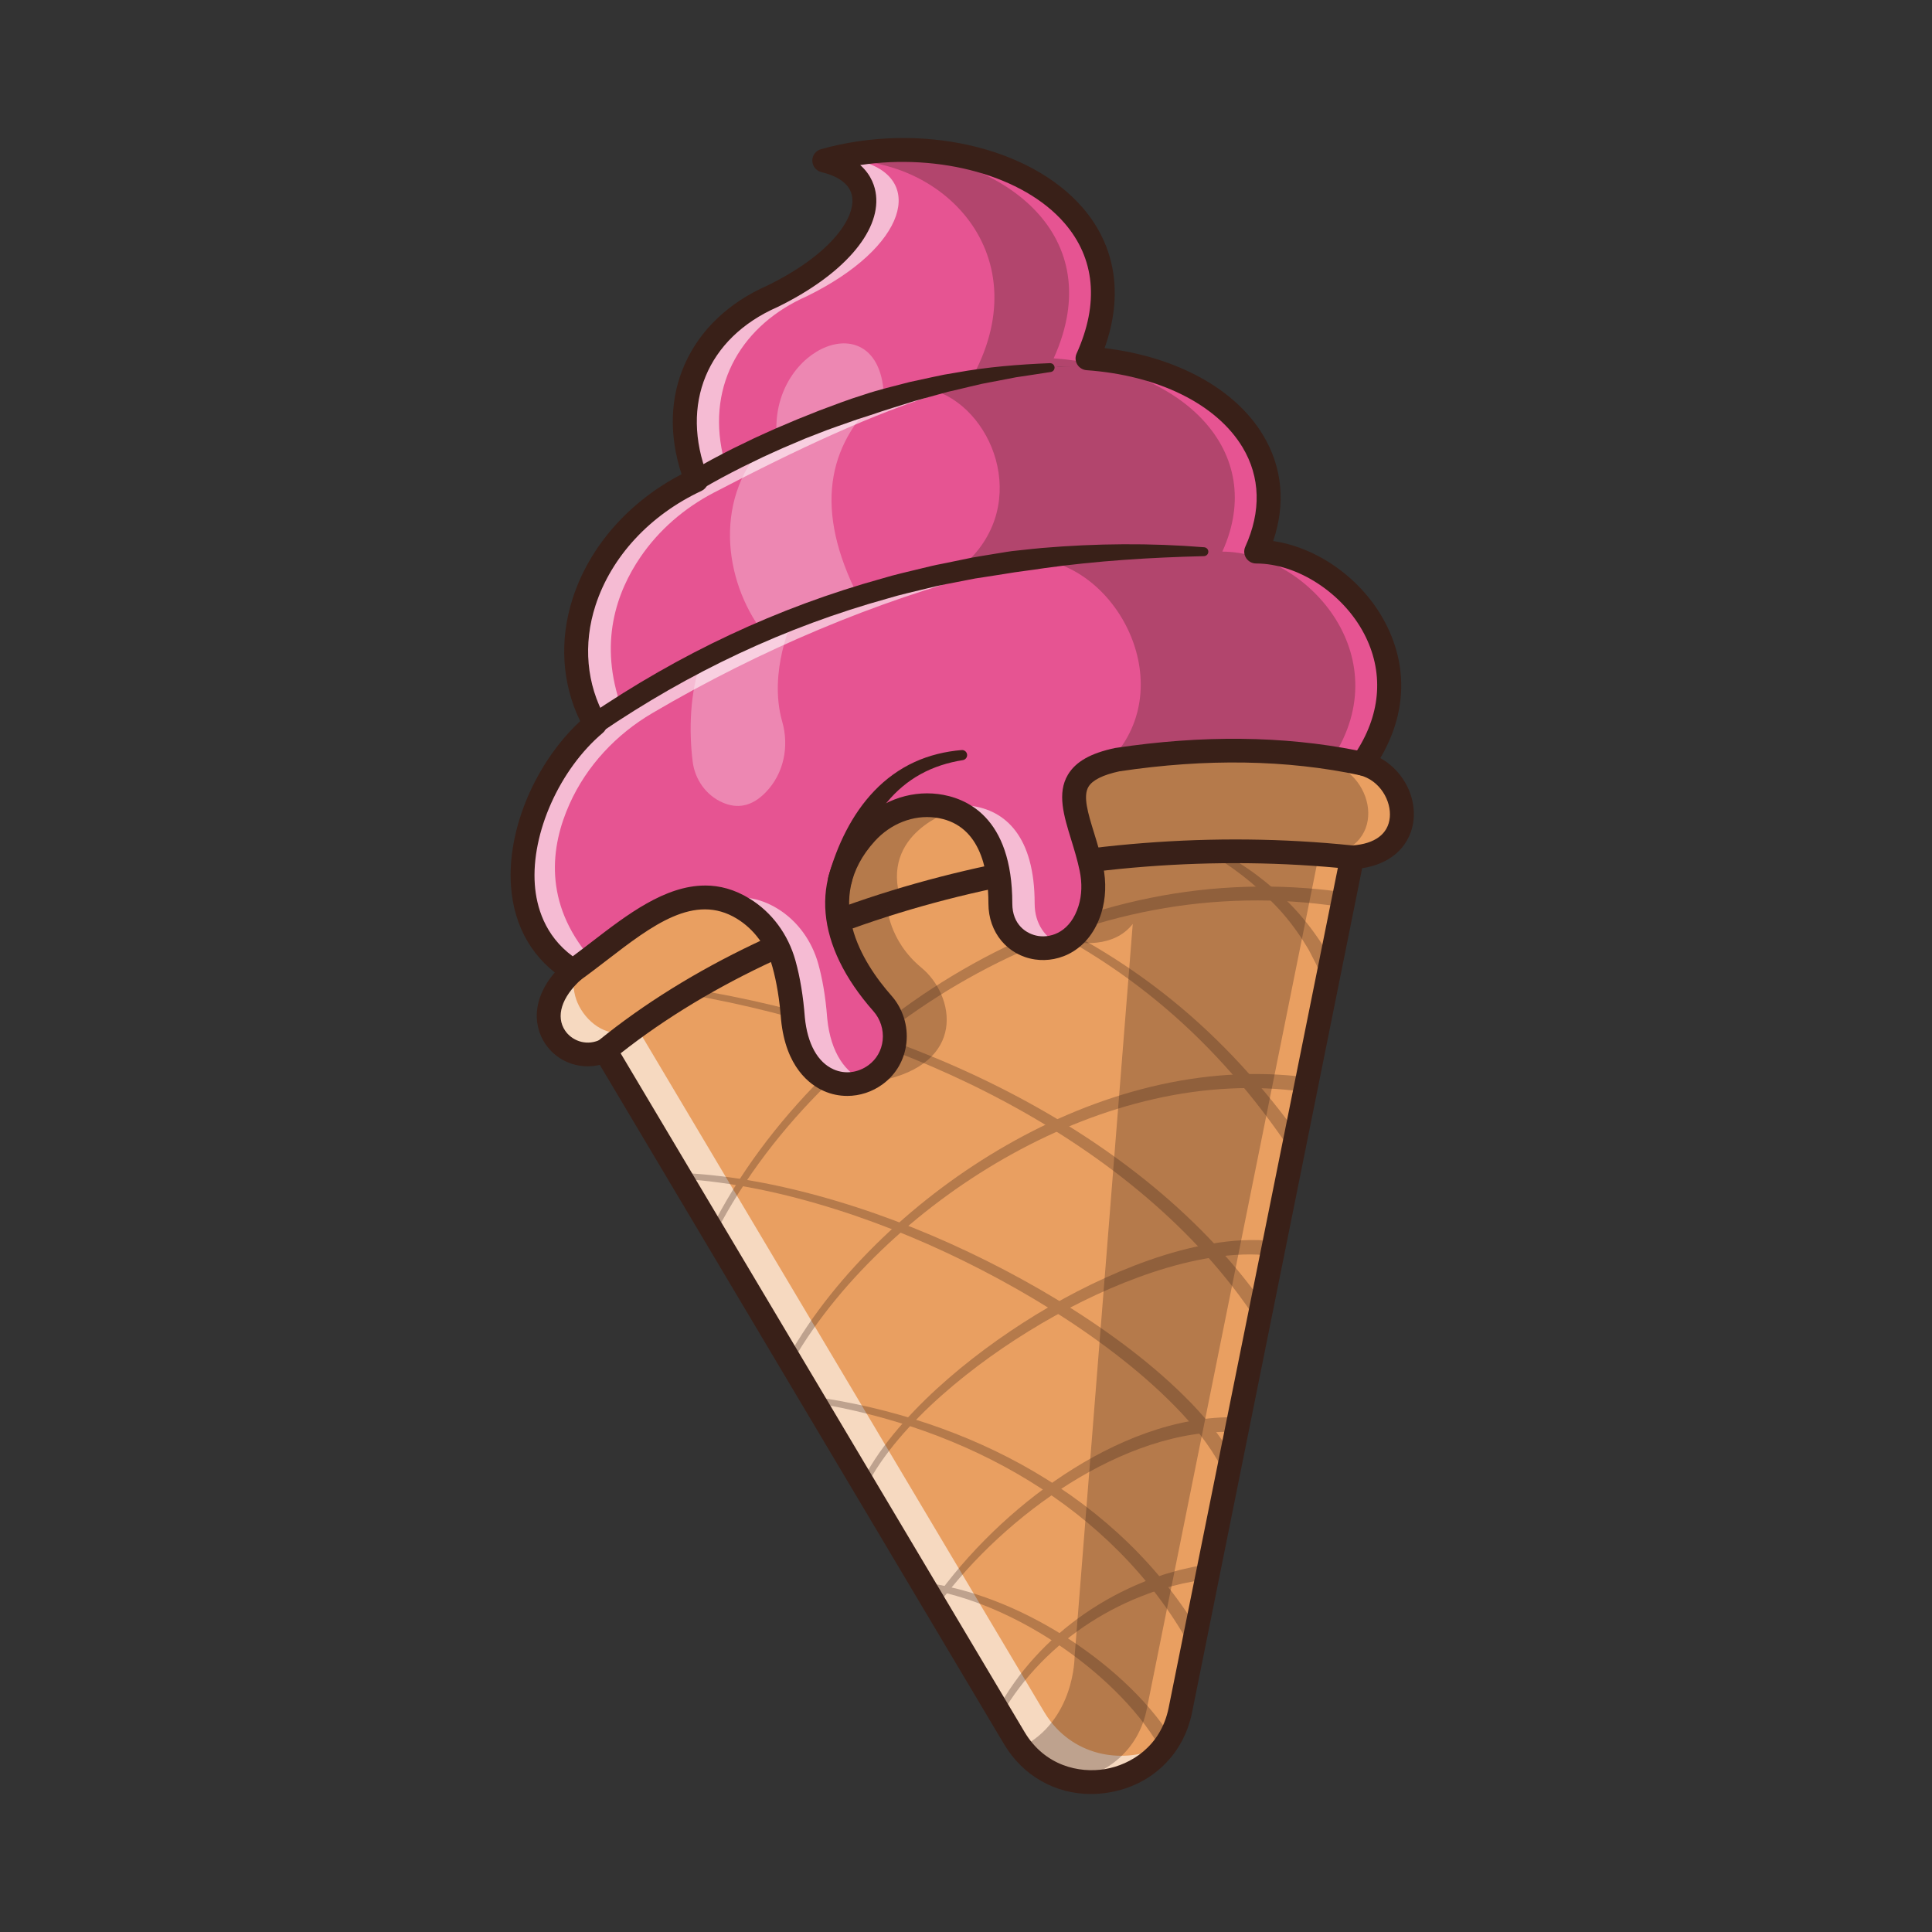
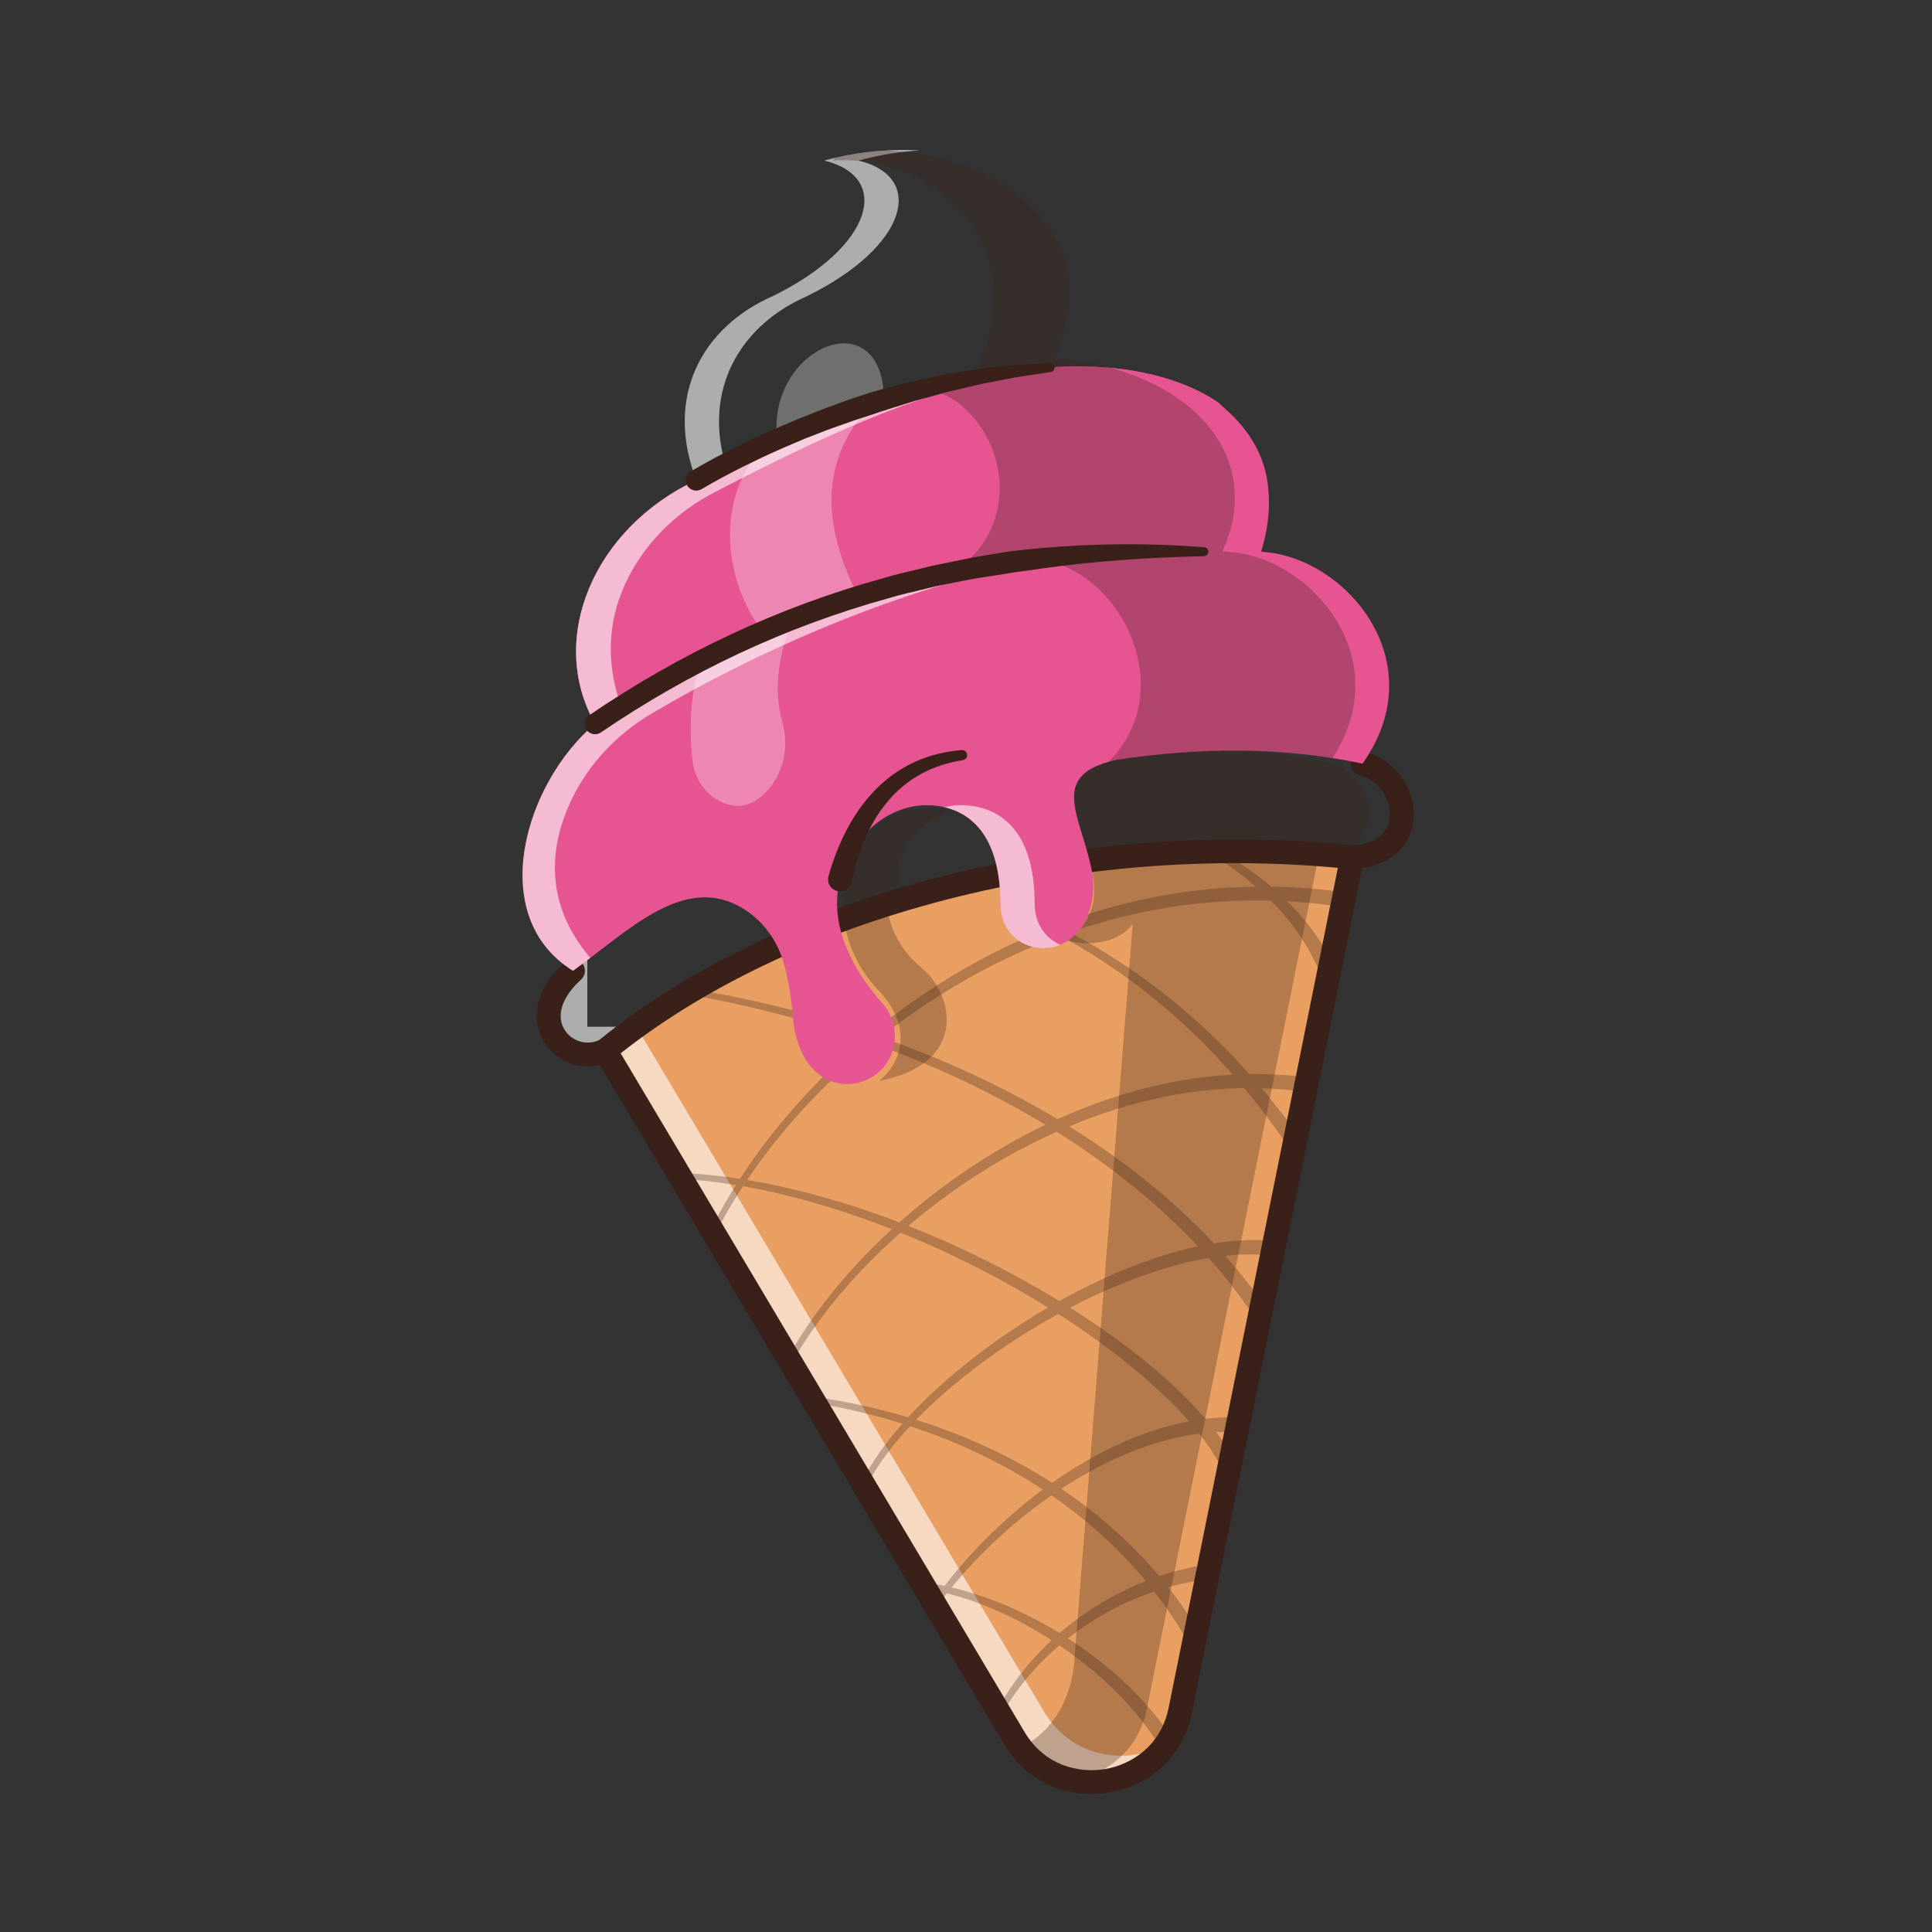
<svg xmlns="http://www.w3.org/2000/svg" width="140" height="140" viewBox="0 0 140 140" fill="none">
  <rect x="0" y="0" width="140" height="140" fill="#333333" stroke="none" />
  <g clip-path="url(#clip0_1578_4307)">
-     <path d="M97.983 62.125C92.887 61.59 87.656 61.554 82.476 61.983C68.965 63.104 55.78 67.408 46.11 74.393C46.105 74.395 46.101 74.399 46.096 74.402C45.324 74.96 44.575 75.533 43.85 76.126C41.016 77.451 37.638 73.884 41.52 70.348C41.831 70.051 42.152 69.759 42.476 69.472C52.06 60.919 67.041 54.801 82.985 54.14C88.185 53.925 93.486 54.288 98.736 55.338C102.174 56.21 103.15 61.821 97.983 62.125V62.125Z" fill="#E99F61" />
    <path d="M97.984 62.125L85.535 123.921C84.416 129.478 77.275 130.934 73.967 126.635C73.802 126.42 73.647 126.19 73.501 125.948L43.852 76.126C53.667 68.118 67.882 63.194 82.477 61.983C87.657 61.554 92.888 61.59 97.984 62.125V62.125Z" fill="#E99F61" />
    <g opacity="0.6">
      <path d="M84.477 126.412C82.077 129.809 76.708 130.195 73.967 126.635C73.803 126.42 73.647 126.19 73.502 125.948L43.852 76.126C44.581 75.531 45.334 74.953 46.111 74.393L75.657 124.041C75.802 124.284 75.957 124.513 76.122 124.728C78.208 127.438 81.815 127.861 84.477 126.412V126.412Z" fill="white" />
    </g>
    <g opacity="0.6">
-       <path d="M46.096 74.401C45.324 74.96 44.575 75.533 43.85 76.126C41.016 77.45 37.638 73.884 41.52 70.347C41.831 70.051 42.152 69.759 42.476 69.471L42.56 69.499C39.825 71.456 43.359 76.337 46.096 74.402V74.401Z" fill="white" />
+       <path d="M46.096 74.401C45.324 74.96 44.575 75.533 43.85 76.126C41.016 77.45 37.638 73.884 41.52 70.347C41.831 70.051 42.152 69.759 42.476 69.471L42.56 69.499V74.401Z" fill="white" />
    </g>
    <g opacity="0.3">
      <path d="M95.545 62.065L83.096 123.861C82.503 126.805 80.221 128.595 77.715 128.993C76.297 128.696 74.96 127.925 73.967 126.635C77.89 124.681 77.868 120.062 77.868 120.062L82.084 66.95C81.391 67.841 80.418 68.191 79.532 68.299C78.528 68.425 77.641 68.238 77.425 68.187H77.423C77.39 68.178 77.373 68.174 77.373 68.174C81.311 65.061 77.979 61.412 77.869 57.521C77.789 54.734 80.715 54.337 82.379 54.334L82.987 54.139C84.09 54.094 85.198 54.075 86.308 54.081C89.632 54.222 92.975 54.611 96.299 55.277C99.737 56.149 100.713 61.76 95.546 62.064L95.545 62.065Z" fill="#392018" />
    </g>
    <path d="M42.586 77.268C41.381 77.268 40.225 76.691 39.516 75.645C38.578 74.258 38.457 71.972 40.935 69.715C41.286 69.394 41.834 69.418 42.158 69.767C42.481 70.117 42.458 70.66 42.105 70.981C40.687 72.273 40.257 73.659 40.953 74.688C41.41 75.363 42.385 75.807 43.39 75.388C56.537 64.72 77.948 59.182 97.999 61.264C99.634 61.15 100.595 60.43 100.71 59.233C100.824 58.056 100.019 56.55 98.52 56.17C98.057 56.053 97.778 55.585 97.896 55.126C98.014 54.666 98.485 54.388 98.949 54.506C101.114 55.055 102.645 57.203 102.434 59.396C102.278 61.014 101.04 62.806 98.033 62.984C97.986 62.987 97.938 62.986 97.891 62.98C78.211 60.919 57.214 66.339 44.399 76.789C44.344 76.834 44.283 76.872 44.218 76.902C43.689 77.15 43.132 77.268 42.586 77.268L42.586 77.268Z" fill="#392018" />
    <path d="M79.053 130C76.463 130 74.124 128.684 72.755 126.384L43.105 76.561C42.862 76.153 42.998 75.626 43.41 75.385C43.821 75.144 44.352 75.279 44.595 75.688L74.245 125.51C75.708 127.967 78.214 128.508 80.075 128.195C81.934 127.882 84.121 126.551 84.685 123.752L97.134 61.957C97.228 61.492 97.684 61.191 98.152 61.283C98.621 61.377 98.925 61.829 98.831 62.294L86.382 124.089C85.766 127.145 83.46 129.368 80.364 129.889C79.922 129.963 79.484 130 79.053 130L79.053 130Z" fill="#392018" />
    <g opacity="0.3">
      <path d="M97.05 65.695C92.591 65.024 88.017 65.11 83.577 65.951C79.135 66.788 74.834 68.357 70.854 70.512C66.873 72.666 63.196 75.383 59.962 78.549C56.736 81.718 53.931 85.338 51.858 89.353L51.471 89.162C53.521 85.072 56.314 81.378 59.541 78.131C62.777 74.888 66.47 72.091 70.488 69.854C74.505 67.617 78.868 65.965 83.4 65.056C87.928 64.142 92.62 63.997 97.209 64.633L97.05 65.695L97.05 65.695Z" fill="#392018" />
      <path d="M57.029 98.485C58.852 95.211 61.259 92.291 63.959 89.698C66.667 87.109 69.693 84.845 72.956 82.976C76.219 81.111 79.731 79.642 83.411 78.751C87.085 77.861 90.937 77.571 94.718 78.07L94.568 79.133C90.941 78.601 87.212 78.824 83.622 79.64C80.026 80.455 76.563 81.842 73.329 83.63C70.095 85.421 67.078 87.61 64.369 90.127C61.668 92.647 59.249 95.496 57.408 98.693L57.029 98.485V98.485Z" fill="#392018" />
      <path d="M62.273 107.748C62.917 106.369 63.779 105.112 64.732 103.941C65.688 102.771 66.742 101.686 67.853 100.664C70.078 98.625 72.521 96.831 75.096 95.251C77.678 93.68 80.403 92.327 83.274 91.315C84.711 90.813 86.186 90.401 87.701 90.139C89.215 89.88 90.774 89.767 92.34 89.938L92.204 91.002C90.781 90.822 89.312 90.896 87.864 91.119C86.413 91.343 84.978 91.715 83.572 92.178C80.76 93.112 78.056 94.393 75.487 95.894C72.924 97.404 70.481 99.132 68.253 101.101C67.142 102.087 66.086 103.135 65.128 104.265C64.174 105.395 63.312 106.609 62.666 107.928L62.273 107.748V107.748Z" fill="#392018" />
      <path d="M67.606 116.063C68.877 114.257 70.33 112.579 71.919 111.038C73.51 109.498 75.238 108.093 77.094 106.867C78.951 105.644 80.941 104.596 83.059 103.841C85.174 103.09 87.432 102.636 89.724 102.703L89.676 103.776C87.555 103.661 85.405 104.033 83.358 104.704C81.307 105.378 79.349 106.347 77.505 107.498C75.663 108.651 73.931 109.988 72.329 111.465C70.728 112.943 69.255 114.562 67.958 116.313L67.606 116.063L67.606 116.063Z" fill="#392018" />
      <path d="M87.719 114.421L87.132 114.498C86.941 114.526 86.746 114.544 86.557 114.581L85.989 114.691C85.799 114.726 85.61 114.763 85.424 114.815C85.05 114.912 84.671 114.993 84.303 115.117L83.748 115.289C83.562 115.345 83.383 115.42 83.2 115.485C81.742 116.017 80.34 116.711 79.03 117.551C76.408 119.227 74.161 121.505 72.592 124.209L72.213 124.002C73.722 121.183 75.954 118.753 78.608 116.927C79.934 116.012 81.365 115.241 82.868 114.634C83.056 114.56 83.241 114.475 83.433 114.41L84.009 114.21C84.389 114.068 84.784 113.968 85.174 113.853C85.369 113.793 85.567 113.746 85.766 113.703L86.363 113.566C86.562 113.52 86.763 113.495 86.963 113.458L87.554 113.36L87.719 114.421V114.421Z" fill="#392018" />
      <path d="M49.262 84.986C53.148 85.156 56.979 85.942 60.691 87.051C64.407 88.164 68.011 89.627 71.479 91.356C74.945 93.088 78.288 95.079 81.403 97.401C82.957 98.565 84.454 99.815 85.841 101.192C86.541 101.872 87.191 102.608 87.818 103.367C88.427 104.141 88.995 104.956 89.475 105.84L88.513 106.332C88.087 105.521 87.566 104.748 86.998 104.005C86.411 103.274 85.797 102.558 85.127 101.888C83.803 100.536 82.355 99.291 80.844 98.127C77.816 95.802 74.539 93.787 71.134 92.026C67.728 90.267 64.178 88.769 60.515 87.616C56.855 86.467 53.075 85.636 49.24 85.416L49.261 84.987L49.262 84.986Z" fill="#392018" />
      <path d="M58.934 101.205C61.74 101.605 64.515 102.247 67.207 103.15C69.898 104.053 72.507 105.217 74.959 106.658C77.411 108.098 79.707 109.816 81.754 111.801C83.8 113.785 85.594 116.038 87.042 118.5L86.102 119.032C84.75 116.629 83.057 114.414 81.104 112.448C79.151 110.48 76.943 108.758 74.567 107.302C69.809 104.384 64.41 102.527 58.869 101.63L58.934 101.205L58.934 101.205Z" fill="#392018" />
      <path d="M66.724 114.644C68.559 114.852 70.353 115.339 72.071 115.999C73.79 116.662 75.439 117.501 77 118.477C78.561 119.453 80.039 120.567 81.396 121.822C82.749 123.079 83.992 124.475 84.987 126.073L84.054 126.616C83.175 125.107 82.028 123.729 80.758 122.479C79.485 121.23 78.08 120.104 76.587 119.107C75.093 118.111 73.508 117.244 71.849 116.547C70.19 115.853 68.452 115.326 66.668 115.07L66.723 114.645L66.724 114.644Z" fill="#392018" />
      <path d="M50 71.647C54.053 72.305 58.059 73.262 61.969 74.524C65.878 75.786 69.693 77.355 73.338 79.259C76.982 81.164 80.459 83.406 83.633 86.035C86.803 88.662 89.672 91.684 91.985 95.116L91.08 95.705C88.881 92.346 86.118 89.353 83.039 86.732C79.957 84.109 76.557 81.852 72.981 79.922C69.402 77.992 65.643 76.388 61.781 75.084C57.917 73.781 53.95 72.778 49.928 72.07L50 71.647V71.647Z" fill="#392018" />
      <path d="M73.269 65.548C75.367 66.43 77.412 67.446 79.373 68.607C81.335 69.768 83.213 71.073 84.982 72.513C88.527 75.39 91.615 78.806 94.258 82.516L93.367 83.125C90.859 79.422 87.913 76.001 84.496 73.089C82.79 71.632 80.972 70.302 79.063 69.111C77.154 67.919 75.156 66.865 73.096 65.941L73.269 65.547V65.548Z" fill="#392018" />
      <path d="M87.471 61.252C88.501 61.727 89.461 62.292 90.388 62.924C91.311 63.559 92.185 64.269 93.002 65.043C93.827 65.811 94.568 66.671 95.233 67.59L95.72 68.29L96.152 69.028L96.363 69.399L96.542 69.789C96.658 70.05 96.773 70.312 96.879 70.577L95.869 70.964C95.752 70.726 95.645 70.485 95.538 70.243L95.382 69.878L95.197 69.526L94.832 68.819L94.412 68.139C93.833 67.243 93.175 66.387 92.424 65.611C91.681 64.827 90.874 64.097 90.012 63.432C89.152 62.771 88.238 62.151 87.287 61.641L87.471 61.252H87.471Z" fill="#392018" />
    </g>
-     <path d="M87.676 28.783C82.71 25.872 76.104 26.636 76.104 26.636C61.965 27.699 50.461 34.796 50.461 34.796C48.133 28.79 50.834 23.731 55.973 21.472C63.282 17.892 64.646 12.822 59.727 11.637C59.992 11.564 60.258 11.495 60.524 11.433C71.22 8.906 83.769 14.998 78.804 25.968C82.323 26.219 85.393 27.231 87.677 28.783H87.676Z" fill="#E65492" />
    <path d="M98.736 55.337C93.071 54.126 87.124 54.122 80.96 55.047C80.741 55.094 80.535 55.144 80.343 55.2C76.141 56.377 78.307 59.198 79.084 62.926C79.289 63.914 79.281 64.94 78.98 65.902C77.668 70.119 72.49 69.262 72.49 65.479C72.49 60.605 70.368 58.709 67.868 58.39C65.942 58.145 64.049 58.945 62.748 60.375C59.056 64.433 60.753 69.097 63.942 72.711C65.299 74.249 65.106 76.653 63.451 77.871C61.374 79.402 57.918 78.513 57.458 73.791C57.332 72.099 57.075 70.798 56.809 69.84C56.35 68.195 55.322 66.742 53.857 65.844C49.598 63.235 45.582 67.433 41.521 70.347C35.161 66.392 38.017 56.754 43.12 52.451C39.644 46.267 43.04 38.404 50.211 34.916C50.373 34.839 50.462 34.796 50.462 34.796C50.462 34.796 61.965 27.699 76.104 26.636C76.104 26.636 82.71 25.872 87.677 28.783C88.019 29.015 88.345 29.26 88.65 29.515C90.663 31.201 91.862 33.38 91.927 35.844C91.963 37.151 91.677 38.538 91.026 39.973C91.148 39.973 91.269 39.975 91.392 39.982C97.403 40.28 104.016 47.849 98.737 55.337H98.736Z" fill="#E65492" />
    <path d="M91.392 39.982C91.383 40.016 91.372 40.05 91.361 40.085L87.252 39.977C72.548 39.548 57.434 42.657 43.119 52.451C39.644 46.267 43.039 38.404 50.21 34.916C50.373 34.839 50.461 34.796 50.461 34.796C50.461 34.796 61.965 27.699 76.104 26.636C76.104 26.636 82.71 25.872 87.676 28.783C87.901 28.917 88.124 29.054 88.341 29.202C88.447 29.307 88.55 29.41 88.65 29.515C90.675 31.605 91.753 33.574 91.926 35.844C92.023 37.104 91.844 38.459 91.392 39.982V39.982Z" fill="#E65492" />
    <g opacity="0.6">
-       <path d="M62.646 78.32C60.583 79.132 57.863 77.942 57.459 73.791C57.333 72.099 57.076 70.798 56.81 69.84C56.351 68.195 55.323 66.742 53.858 65.844C53.33 65.52 52.806 65.303 52.285 65.172C53.618 64.87 54.968 65.002 56.343 65.844C57.807 66.742 58.835 68.195 59.294 69.84C59.56 70.798 59.818 72.099 59.943 73.791C60.194 76.358 61.328 77.792 62.646 78.32Z" fill="white" />
-     </g>
+       </g>
    <g opacity="0.6">
      <path d="M71.603 41.441C63.53 43.548 55.155 47.042 47.274 51.673C44.65 53.215 42.516 55.487 41.274 58.253C39.895 61.323 39.365 65.404 42.778 69.412C42.358 69.73 41.94 70.046 41.52 70.346C35.161 66.391 38.017 56.754 43.12 52.451C39.603 46.196 43.12 38.221 50.462 34.796C48.133 28.79 50.834 23.73 55.973 21.471C63.283 17.892 64.646 12.822 59.727 11.637C59.992 11.563 60.258 11.495 60.524 11.433C62.553 10.954 64.648 10.784 66.678 10.9C65.449 10.971 64.216 11.147 63.008 11.433C62.742 11.495 62.476 11.563 62.212 11.637C67.13 12.822 65.767 17.892 58.457 21.471C53.854 23.496 51.208 27.767 52.379 32.953C52.444 33.234 52.459 33.517 52.428 33.795C58.397 30.797 64.061 28.319 68.191 28.476C63.488 29.877 57.812 32.52 51.706 35.711C49.586 36.819 47.744 38.406 46.403 40.376C44.704 42.872 43.332 46.584 45.054 51.319C53.526 45.819 62.318 42.203 71.603 41.441L71.603 41.441Z" fill="white" />
    </g>
    <g opacity="0.6">
      <path d="M76.838 68.46C74.893 69.275 72.491 68.056 72.491 65.479C72.491 60.963 70.669 59.003 68.412 58.489C69.042 58.346 69.695 58.307 70.353 58.391C72.852 58.709 74.975 60.605 74.975 65.479C74.975 66.972 75.783 68.009 76.839 68.46L76.838 68.46Z" fill="white" />
    </g>
-     <path d="M61.389 79.414C60.816 79.414 60.243 79.298 59.709 79.062C58.692 78.614 56.936 77.345 56.597 73.874C56.49 72.448 56.281 71.174 55.974 70.069C55.56 68.579 54.647 67.338 53.403 66.575C50.331 64.692 47.248 67.063 43.984 69.573C43.345 70.064 42.685 70.572 42.028 71.043C41.742 71.249 41.36 71.261 41.061 71.075C38.64 69.57 37.246 67.202 37.029 64.229C36.73 60.131 38.771 55.308 42.042 52.256C40.713 49.521 40.519 46.383 41.505 43.343C42.723 39.587 45.576 36.351 49.39 34.365C48.467 31.545 48.546 28.799 49.626 26.38C50.736 23.895 52.803 21.929 55.606 20.693C60.101 18.489 61.935 15.909 61.76 14.328C61.635 13.21 60.475 12.701 59.524 12.472C59.141 12.379 58.87 12.043 58.863 11.652C58.856 11.262 59.115 10.916 59.494 10.81C66.615 8.821 74.582 10.597 78.436 15.032C80.862 17.824 81.416 21.409 80.04 25.225C85.264 25.859 89.507 28.171 91.526 31.532C92.929 33.866 93.176 36.498 92.26 39.206C95.515 39.682 98.731 41.98 100.378 45.118C102.2 48.59 101.868 52.394 99.444 55.831C99.245 56.114 98.893 56.251 98.553 56.178C93.264 55.047 87.397 54.952 81.115 55.893C79.915 56.153 79.16 56.531 78.873 57.016C78.465 57.705 78.84 58.926 79.275 60.338C79.499 61.065 79.752 61.888 79.932 62.753C80.177 63.929 80.134 65.105 79.808 66.155C78.968 68.855 76.783 69.793 74.99 69.525C73.009 69.229 71.625 67.565 71.625 65.48C71.625 62.859 70.954 59.65 67.758 59.243C66.179 59.043 64.546 59.681 63.392 60.951C59.56 65.164 62.5 69.773 64.594 72.146C65.419 73.081 65.816 74.327 65.682 75.565C65.551 76.781 64.943 77.845 63.969 78.562C63.205 79.125 62.297 79.415 61.389 79.415V79.414ZM51.094 64.167C52.149 64.167 53.223 64.446 54.313 65.114C55.93 66.105 57.112 67.703 57.643 69.613C57.98 70.825 58.208 72.21 58.322 73.727C58.509 75.637 59.251 76.981 60.411 77.493C61.236 77.856 62.18 77.74 62.937 77.182C63.518 76.754 63.882 76.115 63.961 75.382C64.043 74.619 63.799 73.852 63.292 73.277C59.085 68.51 58.653 63.597 62.106 59.799C63.642 58.112 65.837 57.267 67.978 57.539C69.987 57.794 73.356 59.166 73.356 65.479C73.356 67.003 74.376 67.695 75.249 67.826C76.232 67.974 77.581 67.491 78.154 65.648C78.395 64.875 78.424 63.994 78.237 63.101C78.073 62.313 77.843 61.565 77.62 60.84C77.089 59.115 76.588 57.486 77.381 56.146C77.941 55.2 79.02 54.584 80.777 54.209C80.794 54.205 80.812 54.202 80.829 54.199C87.102 53.256 92.99 53.317 98.339 54.38C100.088 51.621 100.271 48.633 98.843 45.912C97.299 42.969 94.011 40.833 91.026 40.833C90.732 40.833 90.459 40.685 90.299 40.44C90.14 40.196 90.117 39.887 90.237 39.621C91.402 37.057 91.333 34.564 90.04 32.413C88.16 29.286 83.937 27.197 78.743 26.826C78.461 26.806 78.206 26.65 78.061 26.409C77.917 26.169 77.899 25.873 78.015 25.617C79.658 21.987 79.35 18.715 77.125 16.154C74.155 12.736 68.102 11.096 62.334 11.96C63.166 12.698 63.416 13.559 63.48 14.141C63.78 16.84 61.051 19.944 56.356 22.242C56.346 22.248 56.335 22.253 56.324 22.257C51.239 24.492 49.256 29.293 51.27 34.487C51.433 34.908 51.241 35.382 50.831 35.573C47.097 37.315 44.298 40.339 43.153 43.87C42.241 46.683 42.498 49.582 43.876 52.035C44.077 52.393 43.995 52.842 43.68 53.108C40.554 55.743 38.483 60.369 38.756 64.107C38.87 65.668 39.449 67.785 41.502 69.297C41.978 68.945 42.458 68.576 42.925 68.217C45.434 66.287 48.189 64.169 51.095 64.169L51.094 64.167Z" fill="#392018" />
    <g opacity="0.3">
      <path d="M56.267 31.349C55.974 25.086 63.603 22.005 64.039 28.468C60.16 31.89 58.927 36.412 61.929 42.694L55.005 45.432C52.359 41.623 51.617 35.422 56.267 31.349H56.267Z" fill="white" />
    </g>
    <g opacity="0.3">
      <path d="M50.834 47.839L57.464 44.844C57.464 44.844 55.641 48.664 56.684 52.299C57.2 54.1 56.795 56.068 55.485 57.415C54.466 58.463 53.405 58.629 52.312 58.132C51.139 57.599 50.355 56.463 50.195 55.194C49.915 52.965 49.983 50.14 50.833 47.839L50.834 47.839Z" fill="white" />
    </g>
    <path d="M60.036 63.497C60.354 62.367 60.77 61.26 61.315 60.21C61.858 59.16 62.533 58.166 63.363 57.303C64.19 56.441 65.177 55.721 66.262 55.224C67.346 54.724 68.515 54.45 69.68 54.352C69.884 54.334 70.063 54.484 70.081 54.687C70.097 54.88 69.96 55.051 69.77 55.082L69.761 55.083C68.682 55.254 67.641 55.584 66.709 56.1C65.776 56.613 64.959 57.307 64.287 58.12C63.612 58.932 63.076 59.859 62.658 60.837C62.239 61.816 61.934 62.848 61.72 63.897V63.899C61.625 64.364 61.167 64.665 60.699 64.571C60.23 64.477 59.926 64.023 60.021 63.558C60.026 63.538 60.031 63.517 60.036 63.497V63.497Z" fill="#392018" />
    <path d="M42.689 51.834C45.93 49.627 49.343 47.663 52.901 45.998C56.457 44.331 60.157 42.961 63.945 41.912C64.886 41.625 65.847 41.419 66.801 41.182C67.279 41.065 67.756 40.948 68.24 40.859L69.684 40.563L70.406 40.414C70.647 40.368 70.89 40.33 71.132 40.288L72.587 40.05C72.83 40.012 73.072 39.968 73.316 39.937L74.049 39.858C74.537 39.805 75.026 39.752 75.515 39.708C79.43 39.375 83.364 39.34 87.262 39.657C87.441 39.672 87.574 39.827 87.559 40.005C87.546 40.17 87.406 40.296 87.243 40.301C83.362 40.395 79.498 40.639 75.679 41.169C74.728 41.323 73.769 41.417 72.821 41.585L71.394 41.808C71.157 41.845 70.918 41.877 70.681 41.917L69.972 42.054C69.029 42.244 68.078 42.401 67.148 42.646C66.214 42.878 65.272 43.078 64.352 43.36C60.645 44.387 57.027 45.726 53.547 47.357C50.066 48.987 46.725 50.909 43.548 53.072L43.545 53.074C43.2 53.309 42.729 53.221 42.492 52.879C42.256 52.536 42.343 52.069 42.689 51.834L42.689 51.834Z" fill="#392018" />
    <path d="M50.062 34.157C51.073 33.554 52.071 33.027 53.096 32.509C53.608 32.255 54.122 32.006 54.639 31.761C55.159 31.526 55.676 31.283 56.2 31.055L57.777 30.386L59.368 29.75C60.438 29.348 61.505 28.938 62.599 28.601C63.683 28.235 64.8 27.977 65.906 27.686L67.583 27.323C67.863 27.265 68.141 27.201 68.422 27.148L69.268 27.005C71.518 26.593 73.805 26.407 76.08 26.316C76.259 26.309 76.41 26.447 76.418 26.625C76.424 26.789 76.305 26.93 76.145 26.956L76.129 26.958C75.573 27.048 75.017 27.132 74.462 27.214L73.63 27.338C73.354 27.386 73.079 27.448 72.804 27.497L71.153 27.814C70.606 27.934 70.064 28.073 69.519 28.201L68.702 28.39C68.431 28.459 68.163 28.538 67.893 28.612L66.276 29.057C65.211 29.396 64.141 29.713 63.085 30.078C62.554 30.252 62.02 30.414 61.496 30.609C60.97 30.796 60.44 30.971 59.917 31.168L58.355 31.775L56.812 32.43C56.3 32.652 55.795 32.891 55.286 33.12C54.782 33.36 54.279 33.603 53.78 33.85C52.789 34.35 51.79 34.88 50.862 35.433L50.843 35.445C50.484 35.658 50.019 35.543 49.803 35.188C49.588 34.832 49.704 34.37 50.062 34.157L50.062 34.157Z" fill="#392018" />
    <g opacity="0.3">
      <path d="M96.558 54.933C93.825 54.499 91.031 54.332 88.179 54.403C85.81 54.461 83.403 54.68 80.96 55.047C80.742 55.094 80.536 55.144 80.344 55.2C80.489 55.054 80.627 54.903 80.759 54.751C85.5 49.237 80.634 40.467 74.425 40.467L73.478 40.639L69.265 41.407C69.511 41.222 69.743 41.032 69.957 40.834C74.77 36.443 71.864 29.382 67.436 28.214L70.294 27.626C75.505 18.536 68.28 11.123 60.353 11.637C60.353 11.637 60.412 11.566 60.525 11.433C61.738 11.147 62.976 10.969 64.21 10.898H64.216C72.893 11.387 80.378 17.074 76.353 25.968C85.714 26.636 91.886 32.681 88.575 39.973C94.572 39.973 101.427 47.428 96.558 54.933H96.558Z" fill="#392018" />
    </g>
    <g opacity="0.3">
      <path d="M69.043 58.742C69.043 58.742 63.685 60.337 65.297 65.285L64.275 65.618C64.275 65.618 64.365 68.14 66.773 70.126C69.18 72.113 70.138 77.09 63.706 78.332C65.5 76.859 66.024 74.339 63.756 71.859C58.619 66.677 61.106 57.185 69.043 58.742V58.742Z" fill="#392018" />
    </g>
  </g>
  <defs>
    <clipPath id="clip0_1578_4307">
      <rect width="65.454" height="120" fill="white" transform="translate(37 10)" />
    </clipPath>
  </defs>
</svg>